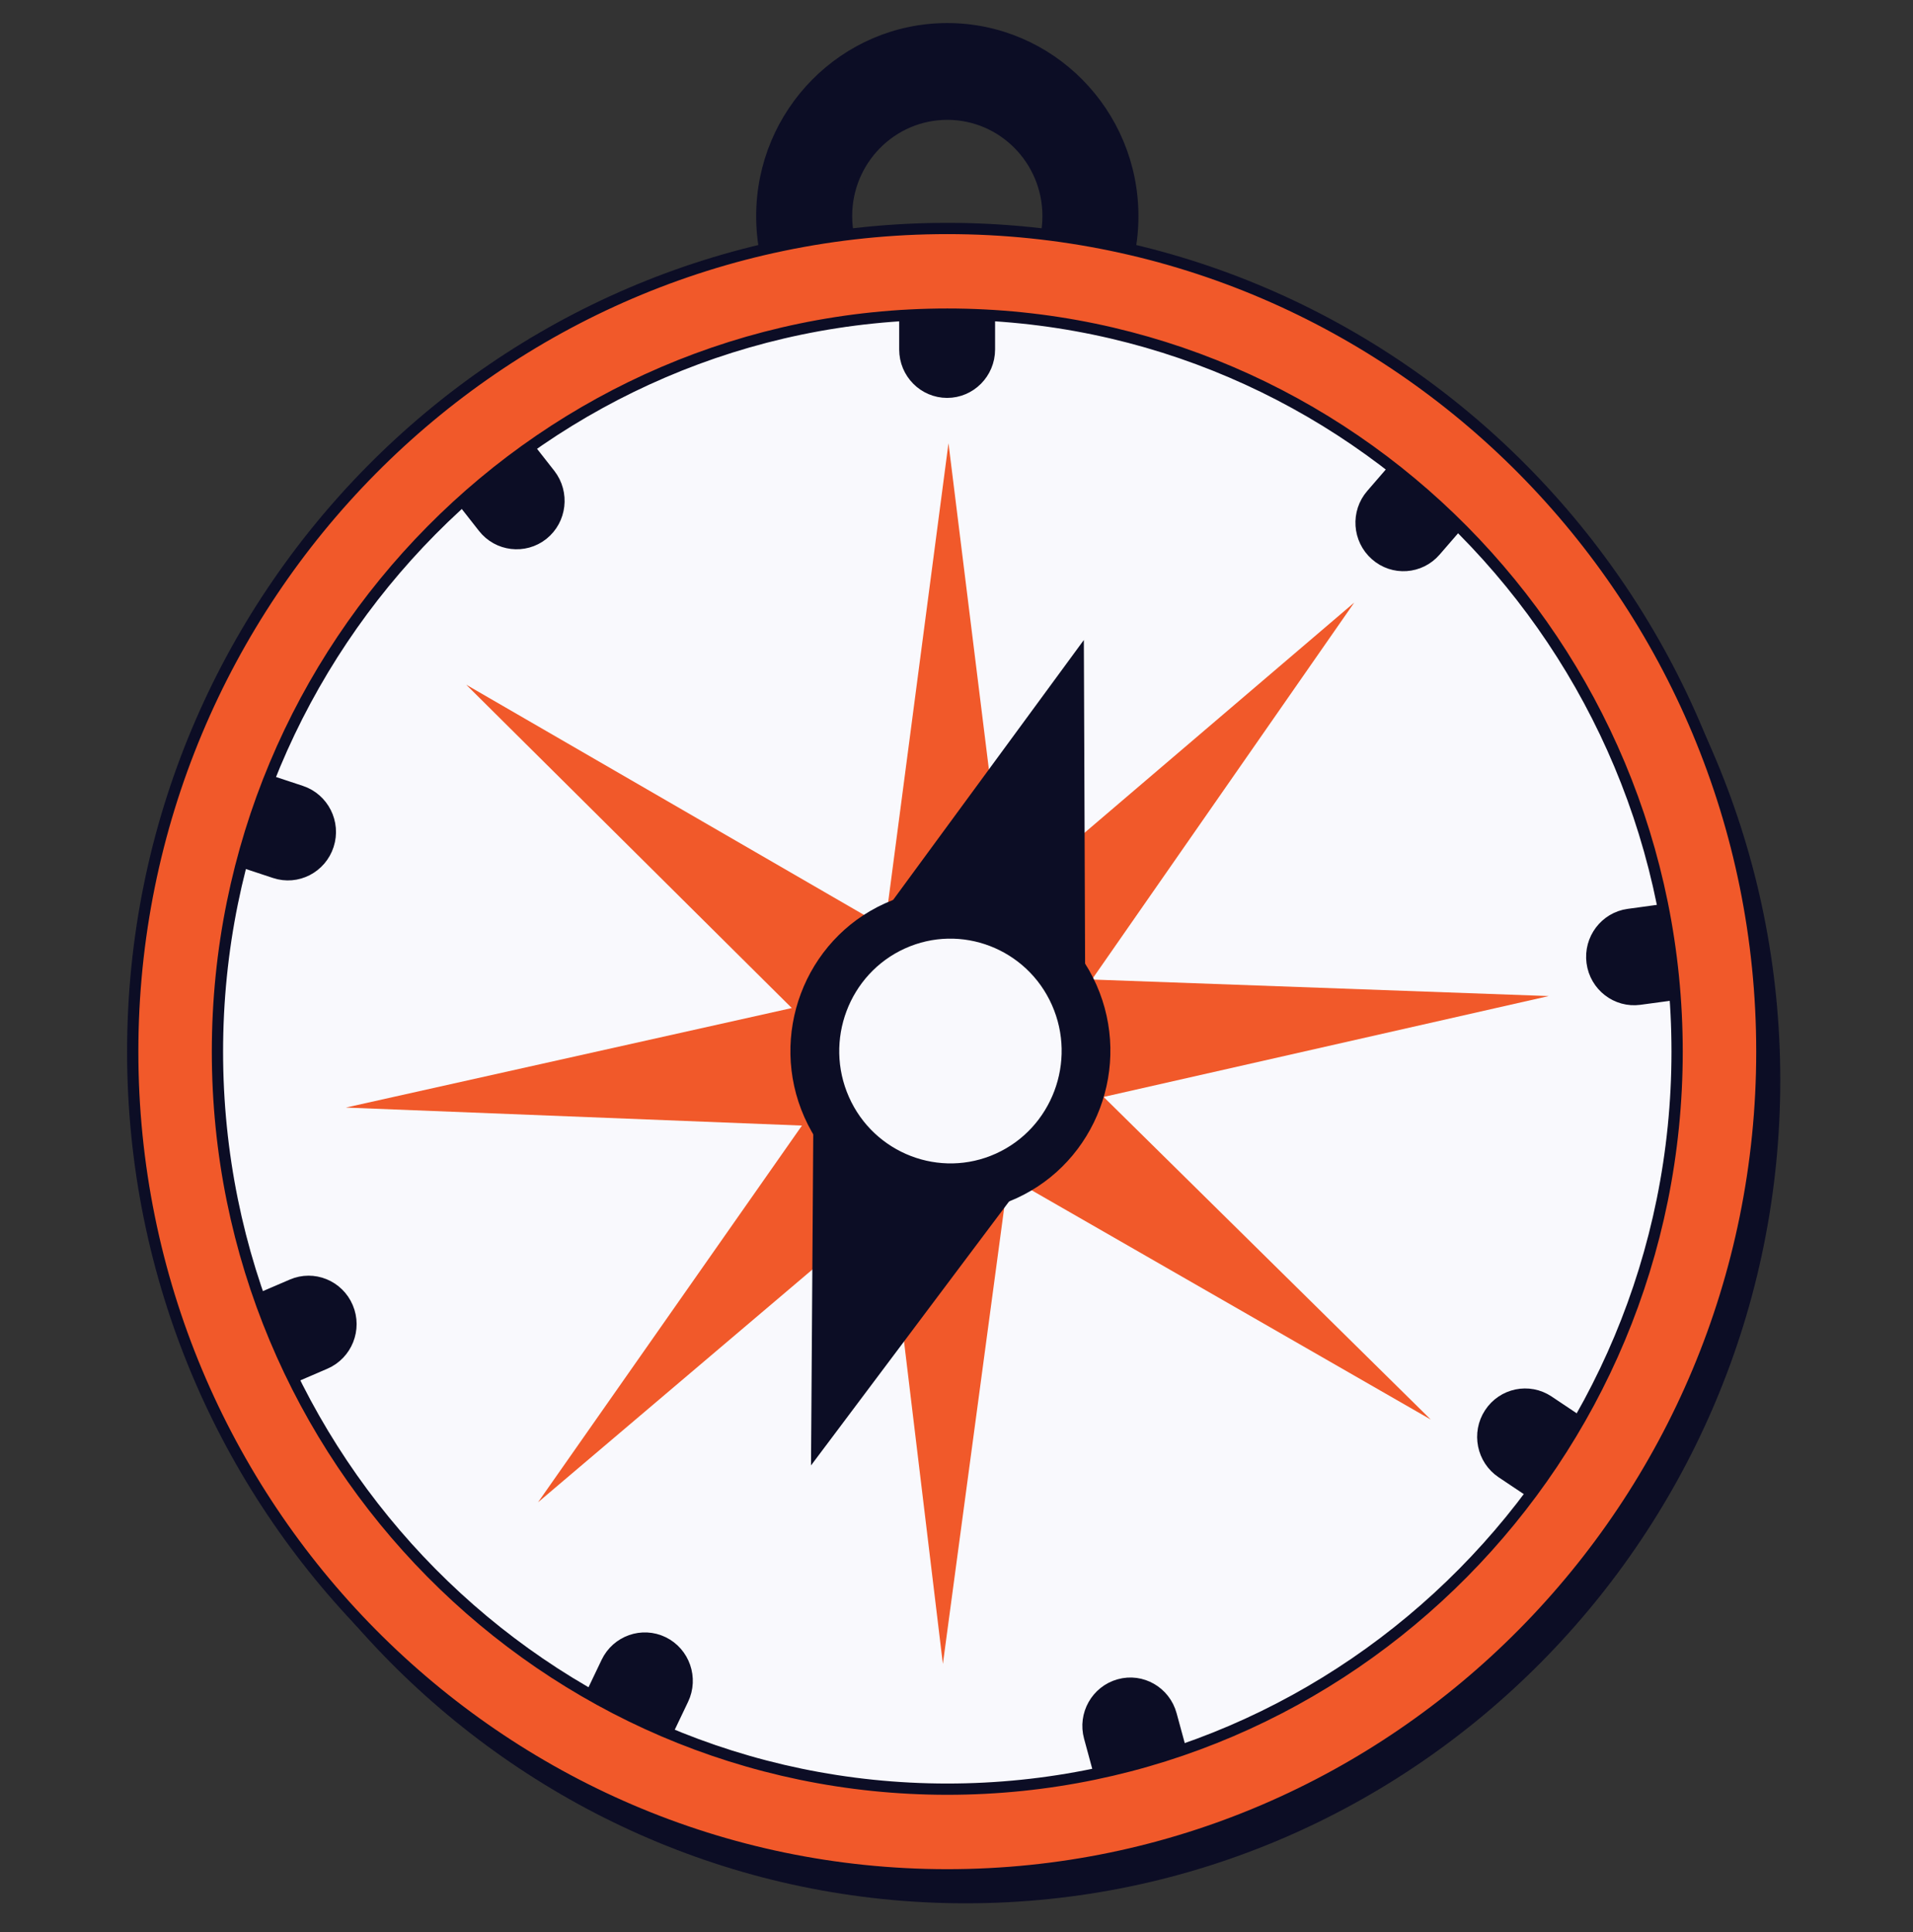
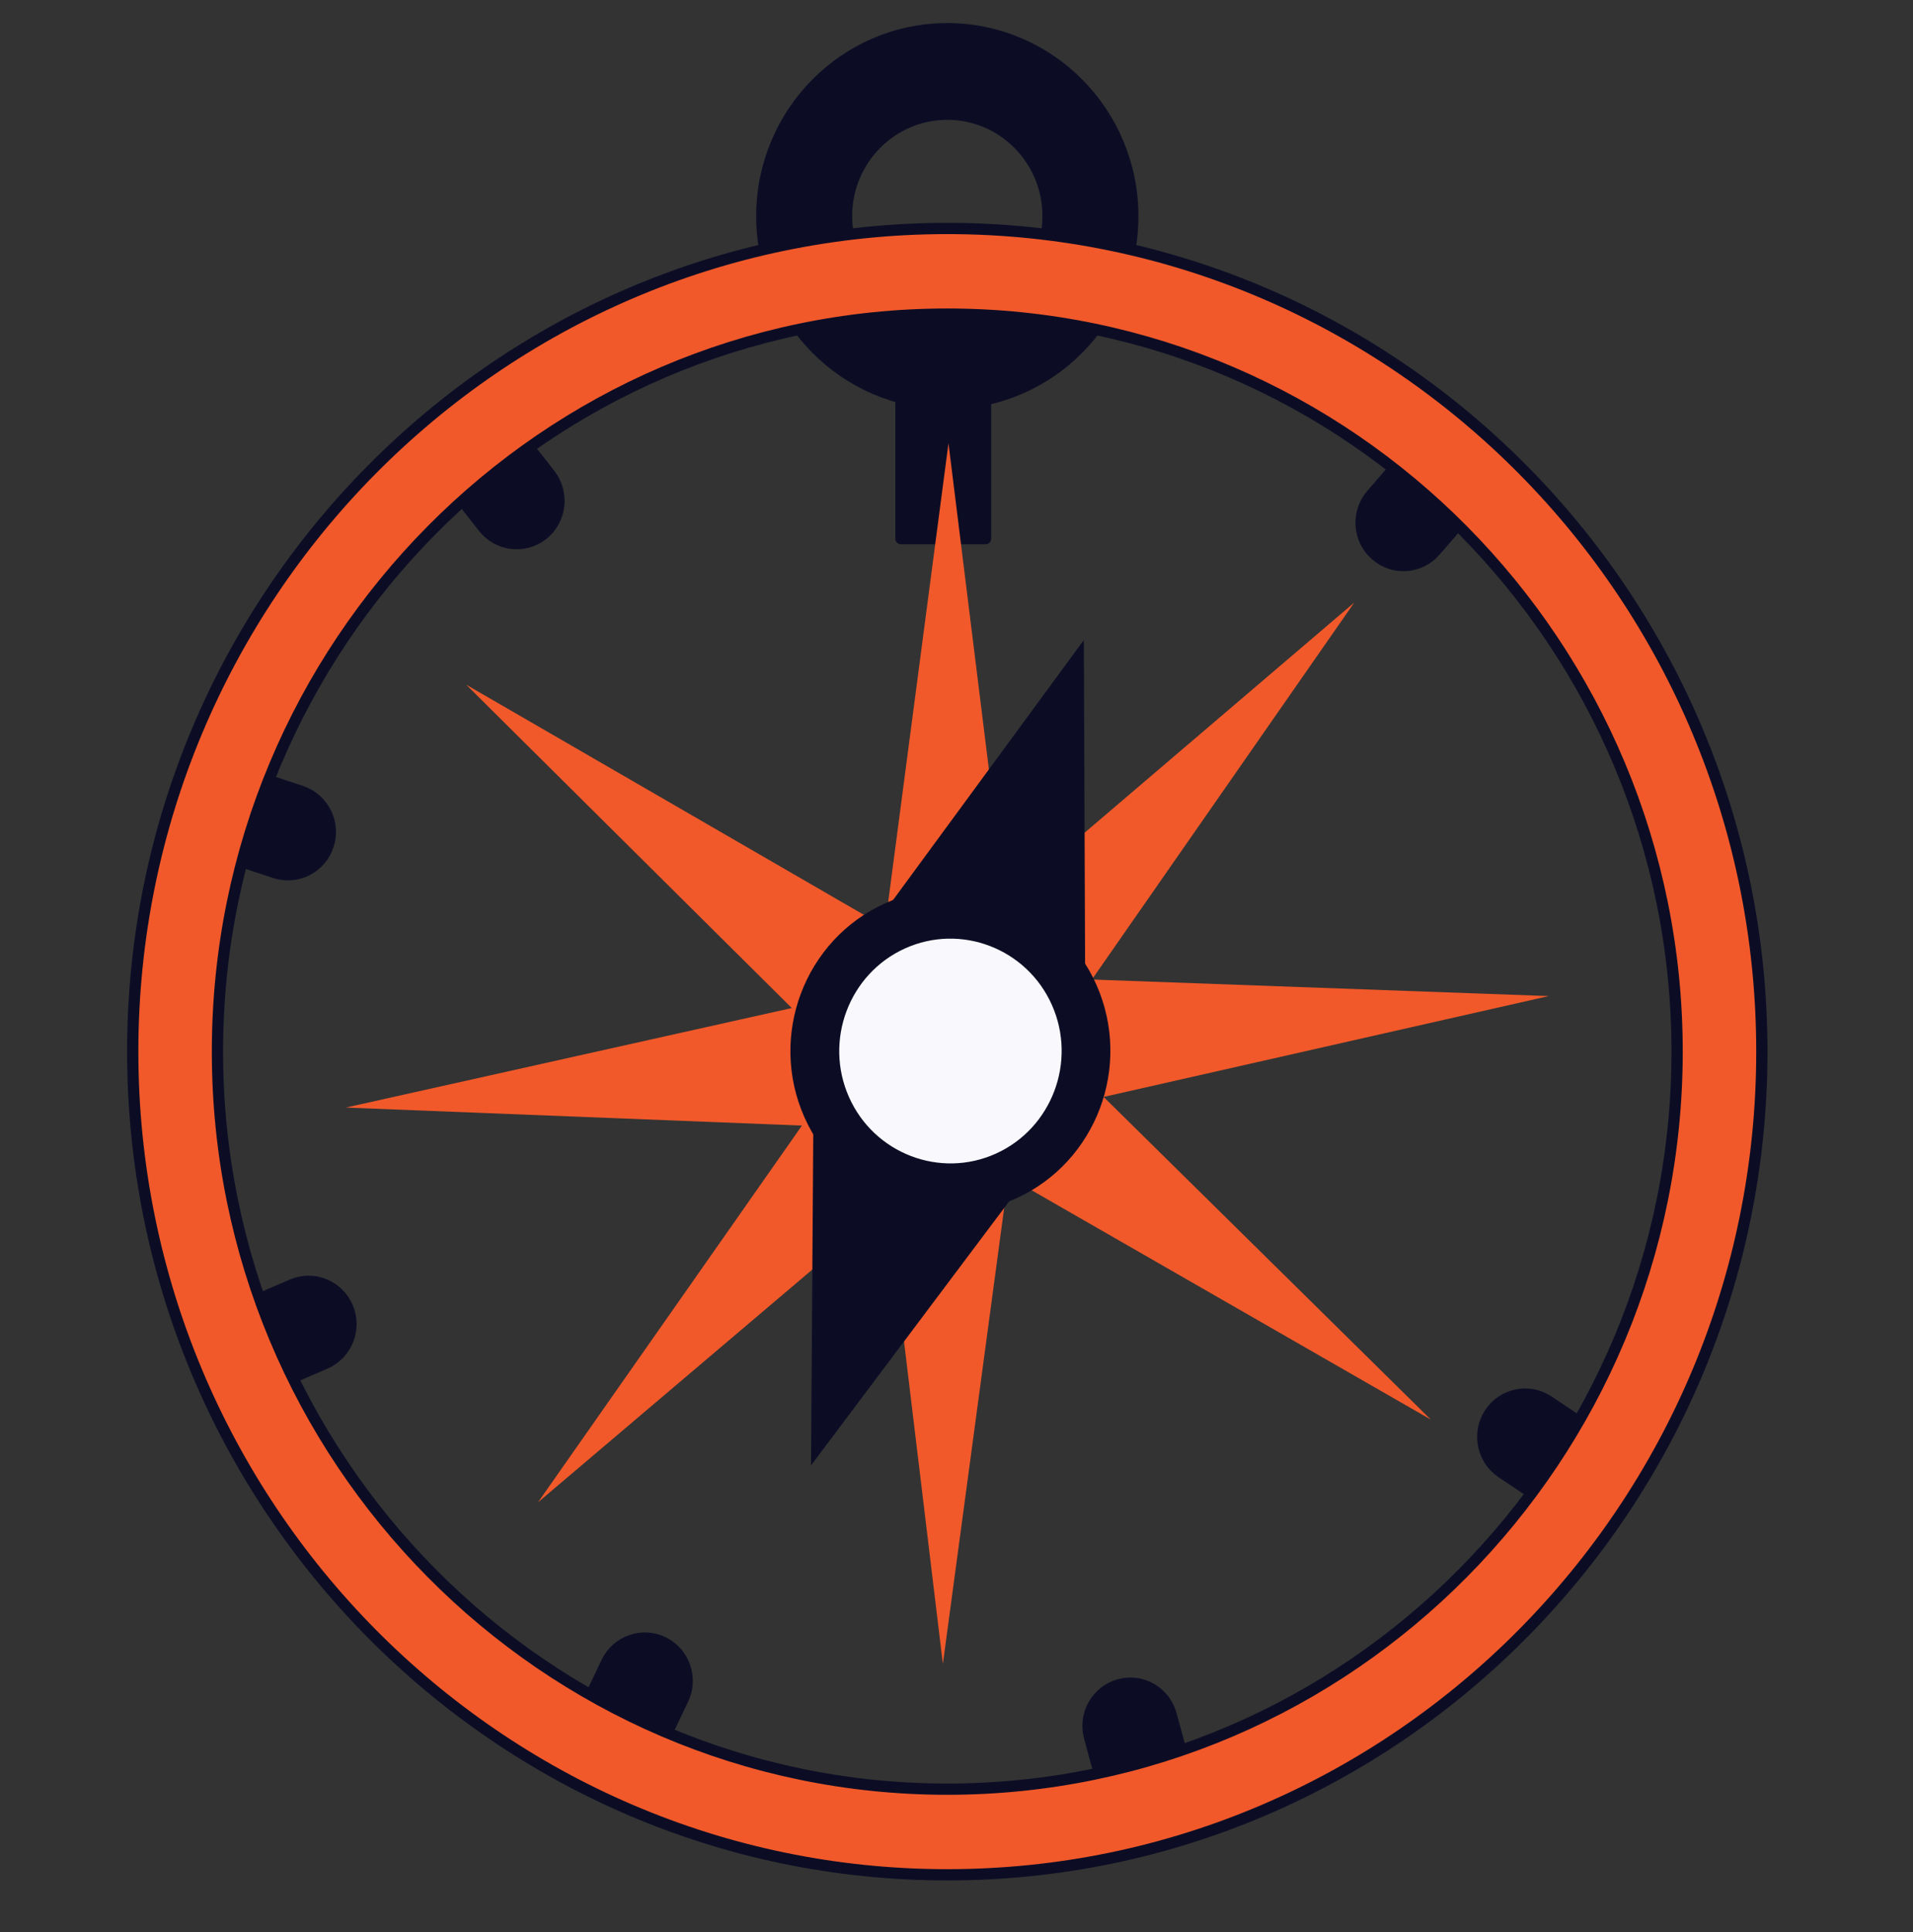
<svg xmlns="http://www.w3.org/2000/svg" width="100" height="101" viewBox="0 0 100 101" fill="none">
  <rect x="0" y="0" width="100" height="101" fill="#333333" stroke="none" />
  <g id="OBJECTS">
    <g id="Group 39900">
-       <path id="Vector" d="M50.481 99.5C27.001 99.5 7.9 80.197 7.9 56.467C7.9 32.738 27.001 13.435 50.481 13.435C73.962 13.435 93.062 32.738 93.062 56.467C93.062 80.197 73.962 99.5 50.481 99.5ZM50.481 17.912C29.444 17.912 12.33 35.207 12.33 56.467C12.33 77.728 29.444 95.023 50.481 95.023C71.519 95.023 88.632 77.728 88.632 56.467C88.632 35.207 71.519 17.912 50.481 17.912Z" fill="#0C0D25" />
      <g id="Group">
        <path id="Vector_2" d="M49.519 21.1C44.171 21.1 39.822 16.705 39.822 11.3C39.822 5.895 44.171 1.5 49.519 1.5C54.868 1.5 59.216 5.895 59.216 11.3C59.216 16.705 54.868 21.1 49.519 21.1ZM49.519 5.971C46.614 5.971 44.252 8.357 44.252 11.294C44.252 14.23 46.614 16.617 49.519 16.617C52.425 16.617 54.786 14.23 54.786 11.294C54.786 8.357 52.425 5.971 49.519 5.971Z" fill="#0C0D25" stroke="#0C0D25" stroke-width="0.589" stroke-linejoin="round" />
        <path id="Vector_3" d="M51.519 17.968H47.096V28.159H51.519V17.968Z" fill="#0C0D25" stroke="#0C0D25" stroke-width="0.589" stroke-linejoin="round" />
      </g>
      <g id="Group_2">
-         <path id="Vector_4" d="M49.517 95.87C71.809 95.87 89.88 77.607 89.88 55.078C89.88 32.55 71.809 14.287 49.517 14.287C27.225 14.287 9.154 32.55 9.154 55.078C9.154 77.607 27.225 95.87 49.517 95.87Z" fill="#F9F9FD" stroke="#0C0D25" stroke-width="0.589" stroke-linejoin="round" />
        <path id="Vector_5" d="M49.935 14.616C48.936 14.616 48.055 14.42 47.299 14.085V18.272C47.299 19.509 48.292 20.507 49.511 20.507C50.729 20.507 51.722 19.503 51.722 18.272V14.376C51.173 14.527 50.579 14.616 49.929 14.616H49.935Z" fill="#0C0D25" stroke="#0C0D25" stroke-width="0.589" stroke-linejoin="round" />
        <path id="Vector_6" d="M76.058 24.858C75.302 24.189 74.77 23.463 74.421 22.705L71.696 25.856C70.89 26.784 70.984 28.199 71.909 29.013C72.827 29.828 74.227 29.733 75.033 28.799L77.57 25.869C77.057 25.616 76.551 25.288 76.064 24.858H76.058Z" fill="#0C0D25" stroke="#0C0D25" stroke-width="0.589" stroke-linejoin="round" />
-         <path id="Vector_7" d="M89.063 49.952C88.931 48.948 89 48.045 89.231 47.243L85.126 47.805C83.914 47.969 83.064 49.099 83.227 50.318C83.389 51.543 84.508 52.402 85.714 52.237L89.531 51.72C89.313 51.189 89.144 50.608 89.056 49.958L89.063 49.952Z" fill="#0C0D25" stroke="#0C0D25" stroke-width="0.589" stroke-linejoin="round" />
        <path id="Vector_8" d="M82.507 77.488C83.057 76.642 83.707 76.011 84.4 75.562L80.945 73.251C79.927 72.569 78.552 72.853 77.877 73.883C77.203 74.912 77.484 76.301 78.502 76.983L81.714 79.13C81.889 78.587 82.145 78.038 82.501 77.488H82.507Z" fill="#0C0D25" stroke="#0C0D25" stroke-width="0.589" stroke-linejoin="round" />
        <path id="Vector_9" d="M59.64 93.862C60.608 93.597 61.502 93.546 62.32 93.672L61.221 89.638C60.896 88.444 59.677 87.743 58.503 88.072C57.322 88.4 56.628 89.631 56.953 90.818L57.971 94.569C58.459 94.279 59.009 94.032 59.64 93.856V93.862Z" fill="#0C0D25" stroke="#0C0D25" stroke-width="0.589" stroke-linejoin="round" />
        <path id="Vector_10" d="M31.759 90.976C32.659 91.418 33.365 91.98 33.902 92.612L35.702 88.842C36.233 87.731 35.77 86.392 34.671 85.855C33.571 85.319 32.247 85.786 31.715 86.897L30.041 90.402C30.597 90.509 31.172 90.686 31.759 90.976Z" fill="#0C0D25" stroke="#0C0D25" stroke-width="0.589" stroke-linejoin="round" />
        <path id="Vector_11" d="M12.645 70.265C13.039 71.199 13.201 72.09 13.189 72.923L17 71.281C18.125 70.795 18.65 69.482 18.169 68.345C17.688 67.209 16.388 66.678 15.263 67.164L11.721 68.686C12.071 69.135 12.389 69.652 12.639 70.258L12.645 70.265Z" fill="#0C0D25" stroke="#0C0D25" stroke-width="0.589" stroke-linejoin="round" />
        <path id="Vector_12" d="M11.748 41.958C11.436 42.918 10.979 43.701 10.43 44.319L14.366 45.62C15.528 46.005 16.778 45.361 17.159 44.187C17.54 43.012 16.903 41.749 15.741 41.364L12.079 40.152C12.048 40.727 11.948 41.32 11.748 41.952V41.958Z" fill="#0C0D25" stroke="#0C0D25" stroke-width="0.589" stroke-linejoin="round" />
        <path id="Vector_13" d="M25.088 23.052C24.301 23.684 23.495 24.081 22.695 24.29L25.27 27.573C26.026 28.539 27.419 28.704 28.381 27.94C29.337 27.175 29.5 25.767 28.744 24.795L26.351 21.745C26.013 22.206 25.607 22.648 25.095 23.058L25.088 23.052Z" fill="#0C0D25" stroke="#0C0D25" stroke-width="0.589" stroke-linejoin="round" />
      </g>
      <path id="Vector_14" d="M49.518 98.01C26.038 98.01 6.938 78.707 6.938 54.977C6.938 31.247 26.038 11.944 49.518 11.944C72.999 11.944 92.099 31.247 92.099 54.977C92.099 78.707 72.999 98.01 49.518 98.01ZM49.518 16.421C28.481 16.421 11.367 33.717 11.367 54.977C11.367 76.238 28.481 93.533 49.518 93.533C70.556 93.533 87.669 76.238 87.669 54.977C87.669 33.717 70.556 16.421 49.518 16.421Z" fill="#F1592A" stroke="#0C0D25" stroke-width="0.589" stroke-linejoin="round" />
      <path id="Vector_15" d="M57.691 57.345L80.959 52.072L57.079 51.207L70.793 31.5L52.543 47.078L49.581 23.171L46.257 48.461L24.37 35.794L41.39 52.698L18.078 57.901L41.921 58.842L28.125 78.536L46.401 63.028L49.288 86.985L52.711 61.525L74.792 74.211L57.691 57.345Z" fill="#F1592A" />
      <g id="Group_3">
        <g id="Group_4">
          <path id="Vector_16" d="M56.657 33.457L42.555 52.678L56.75 57.471L56.657 33.457Z" fill="#0C0D25" />
          <path id="Vector_17" d="M42.395 76.609L42.557 52.678L56.753 57.47L42.395 76.609Z" fill="#0C0D25" />
        </g>
        <g id="Group_5">
          <path id="Vector_18" d="M52.584 61.48C49.01 63.103 44.812 61.486 43.212 57.874C41.606 54.263 43.206 50.019 46.78 48.403C50.354 46.78 54.553 48.397 56.152 52.008C57.758 55.62 56.158 59.864 52.584 61.48Z" fill="#F9F9FD" />
          <path id="Vector_19" d="M42.049 58.405C40.162 54.149 42.049 49.136 46.254 47.229C50.465 45.322 55.426 47.229 57.313 51.478C59.2 55.734 57.313 60.748 53.108 62.655C48.897 64.562 43.935 62.655 42.049 58.405ZM54.988 52.539C53.676 49.584 50.227 48.258 47.303 49.584C44.379 50.91 43.067 54.396 44.379 57.351C45.691 60.306 49.14 61.632 52.064 60.306C54.988 58.98 56.3 55.494 54.988 52.539Z" fill="#0C0D25" />
        </g>
      </g>
    </g>
  </g>
</svg>